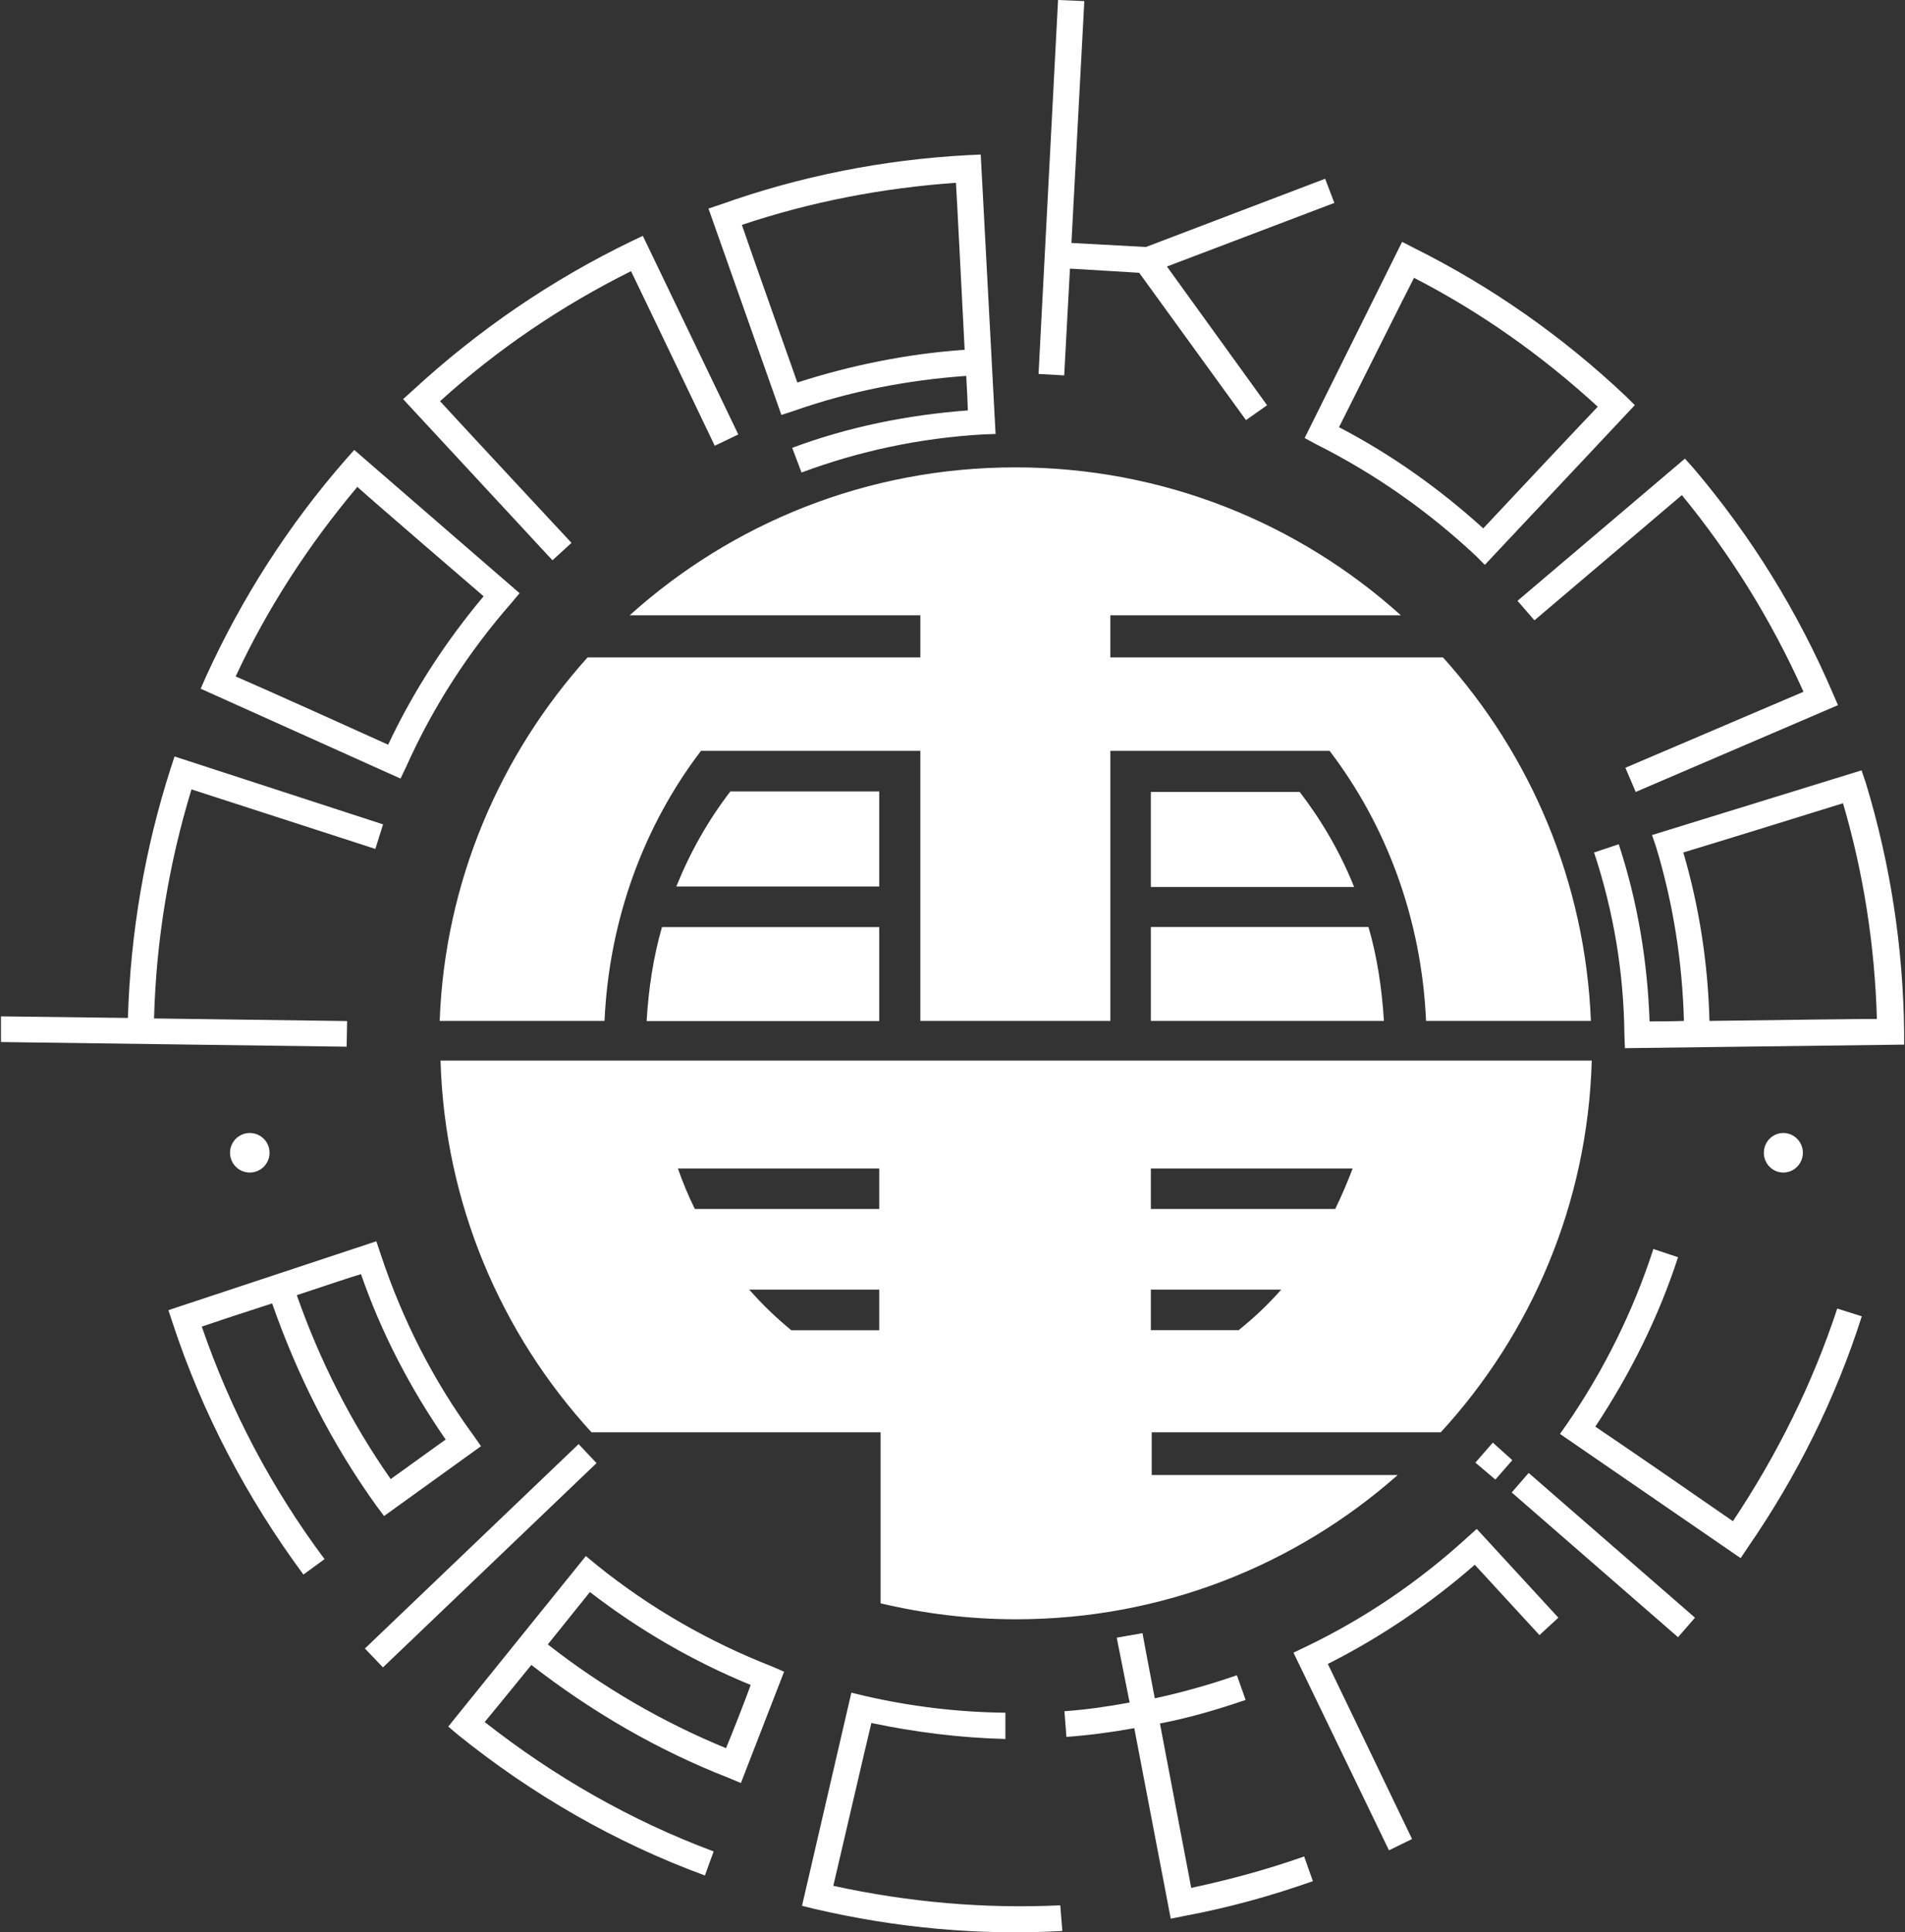
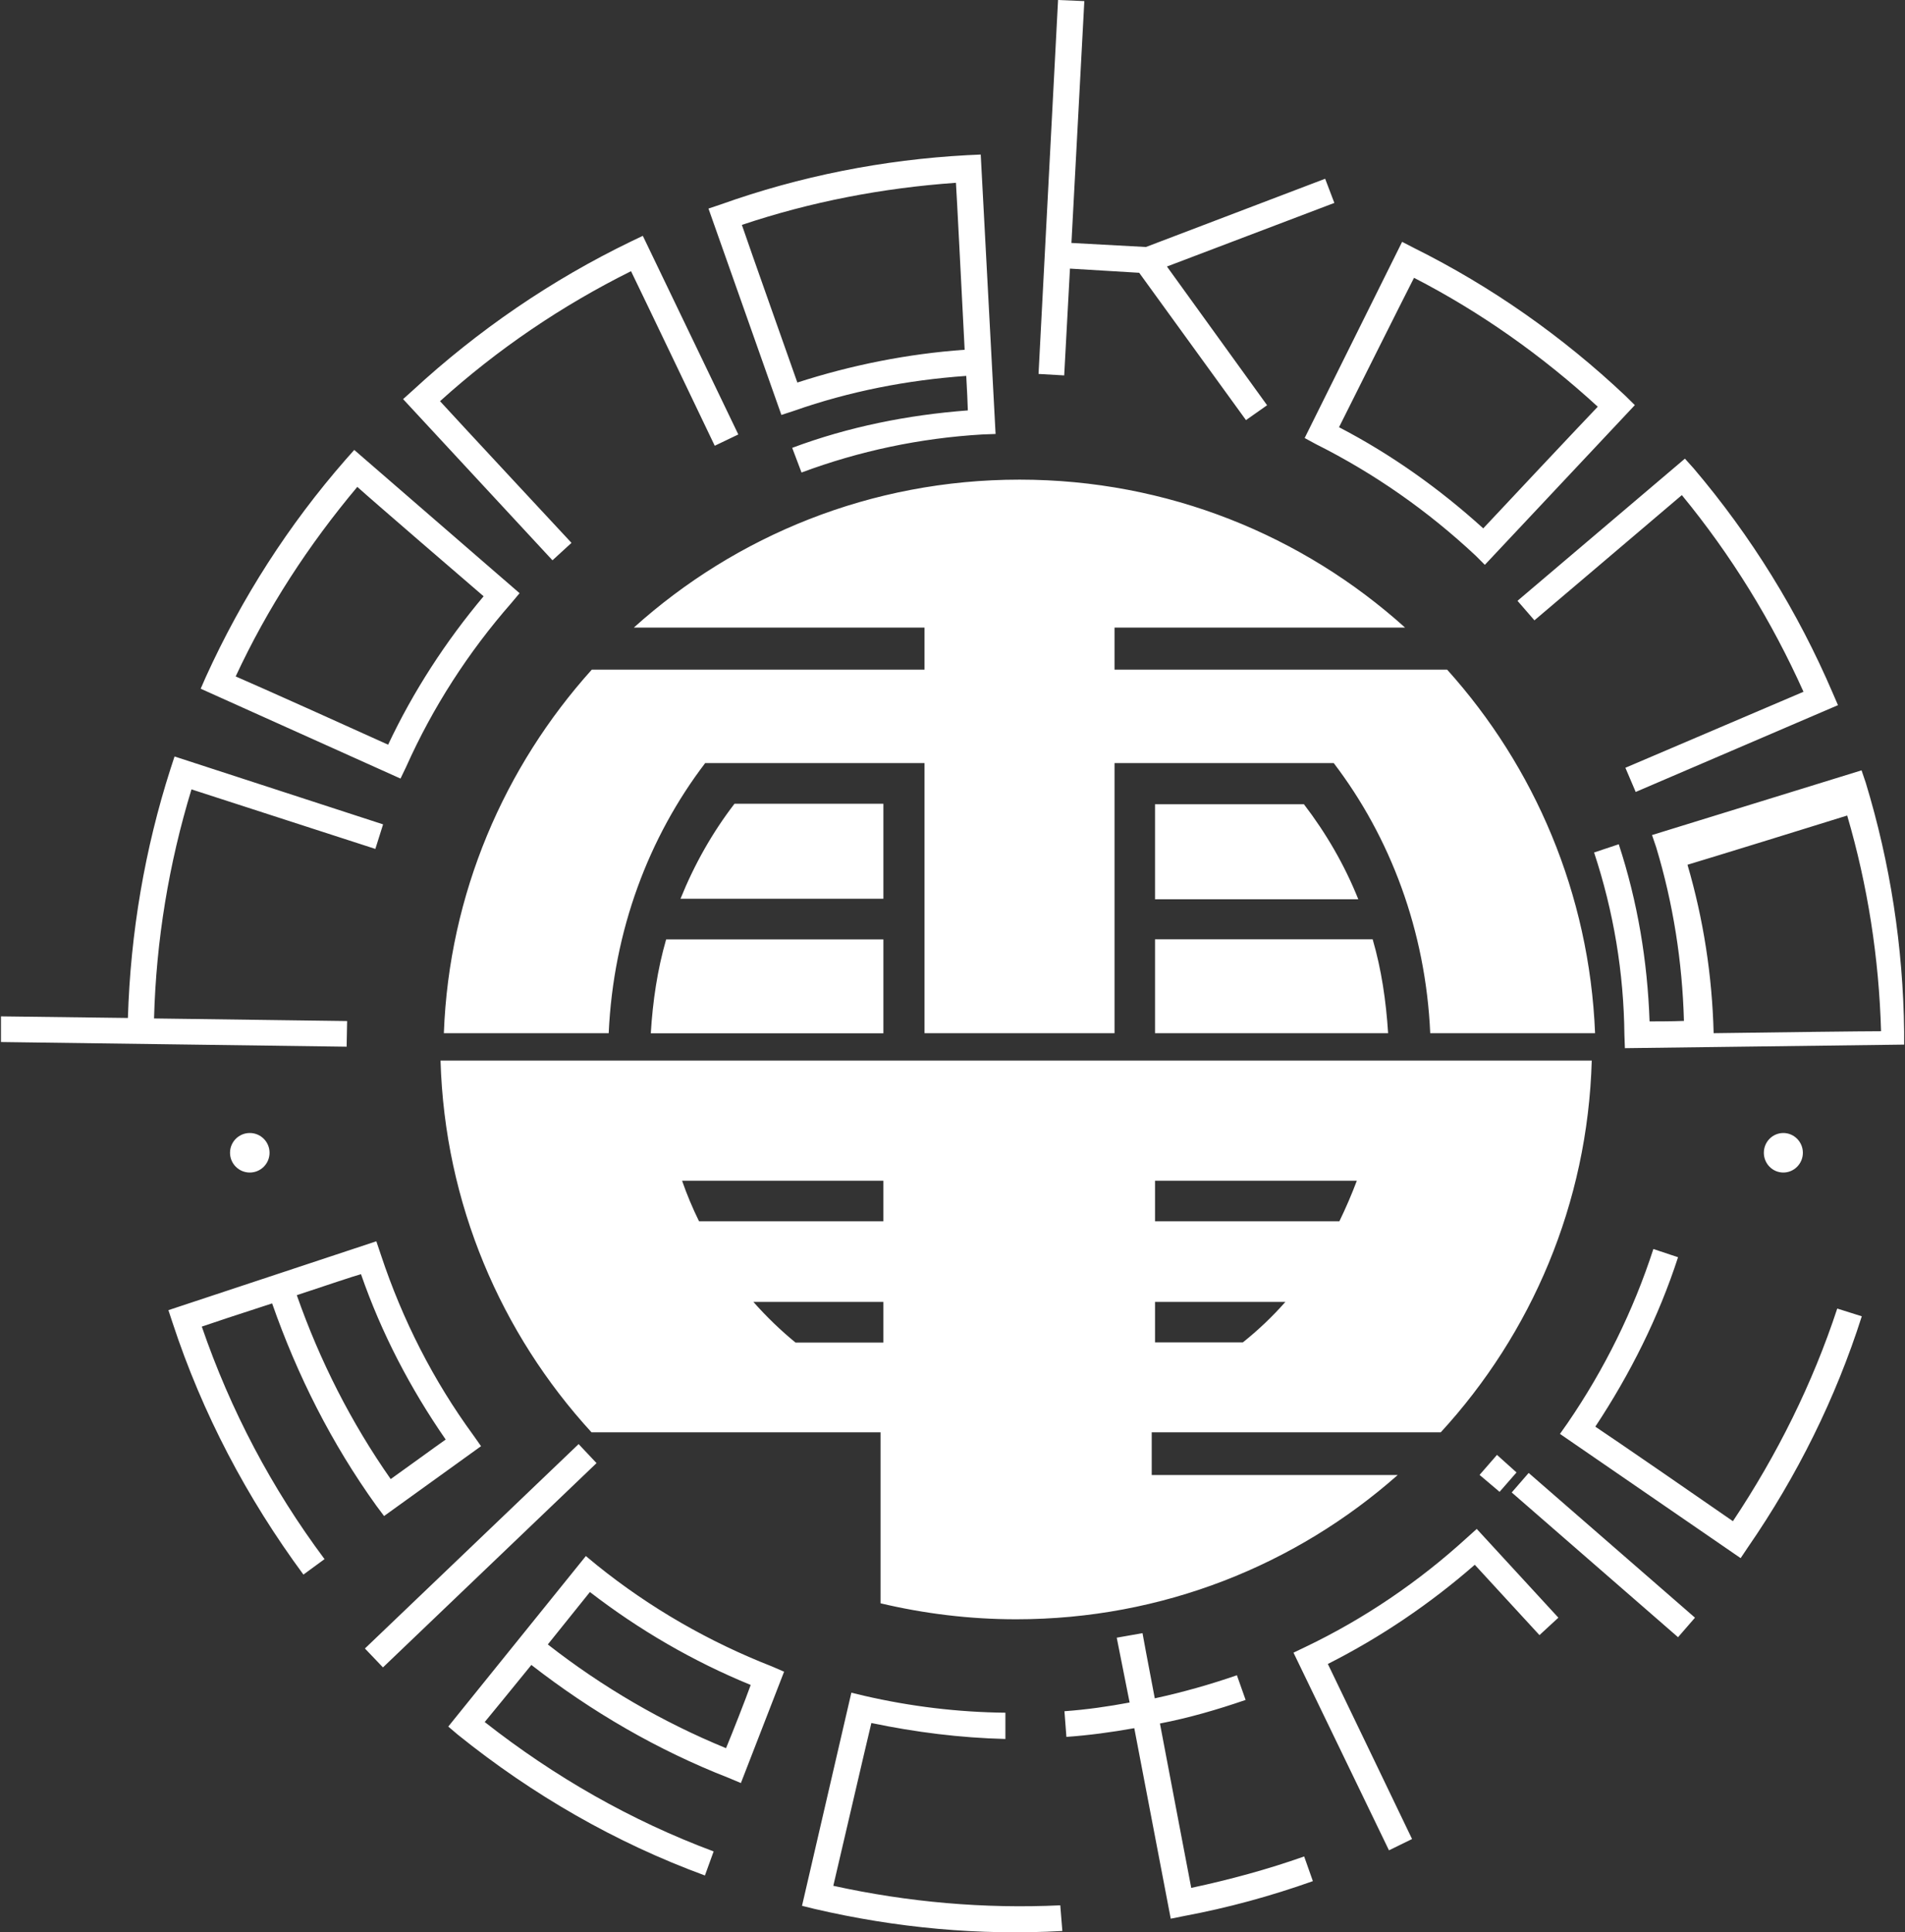
<svg xmlns="http://www.w3.org/2000/svg" version="1.2" viewBox="0 0 1552 1574" width="1552" height="1574">
  <rect x="0" y="0" width="1552" height="1574" fill="#333333" stroke="none" />
  <style>.a{fill:#fff}</style>
-   <path fill-rule="evenodd" class="a" d="m863.8 1552l1.7 20.9c-67.7 3.8-135.5-2.5-202-18l-10.1-2.5 40.2-173.6 10.4 2.5c38.1 8.8 76.6 13.4 115.1 13.8v21.4c-36.8-0.9-73.2-5.5-109.2-13-3.8 15.5-26.8 115-31 132.6 61.1 13.4 123 18.8 184.9 15.9zm433-688.1c-3.3 116.7-49.3 222.5-123 302.8h-235.5v34.8h200.4c-82.8 73.2-191.6 117.5-310.8 117.5-38.1 0-74.9-4.6-110.5-13v-139.3h-235.5c-73.6-80.3-119.6-186.1-123-302.8zm-51.4 335.9l135.5 117.9-13.8 15.9-135.5-117.9zm-1041.9-244.7c-8.9 0-16.1-7.2-16.1-16.1 0-8.9 7.2-16.1 16.1-16.1 8.9 0 16.1 7.2 16.1 16.1 0 8.9-7.2 16.1-16.1 16.1zm1249.4 0c-8.8 0-15.9-7.2-15.9-16.1 0-8.9 7.1-16.1 15.9-16.1 8.7 0 15.9 7.2 15.9 16.1 0 8.9-7.2 16.1-15.9 16.1zm-1170.5-102.5l-281.6-3.8v-20.9l103.4 1.3c2.1-69.5 13.8-137.7 34.7-202.9l3.3-10.1 169.9 55.3-6.3 20c0 0-131.4-42.6-149.8-48.5-18.4 60.3-28.8 123-30.5 186.6l157.3 2.1zm920.7 392.8l66.5 72.3-15.4 14.2c0 0-42.3-46-52.7-57.3-36.4 31.8-76.6 59-119.7 80.8 7.5 15.4 68.6 142.6 68.6 142.6l-18.8 9.2-77.8-161 9.6-4.6c48.1-23 92.5-53.2 131.8-89.1zm293.7-179.5l20 6.3c-21.3 66.9-52.7 130.1-92.8 188.2l-5.9 8.8-147.2-101.2 6.2-8.8c30.1-43.9 53.6-91.6 69.9-141.8l20.1 6.7c-15.9 48.9-38.9 94.9-67.4 138 13.4 8.8 97.1 66.5 112.1 77 36-54 64.9-112.1 85-173.2zm-434.3 446.3l7.1 20.1c-34.3 12.2-69.4 21.8-105.4 28.5l-10.4 2.1-29.7-155.2c-18.4 3.3-36.9 5.8-55.3 7.1l-1.6-20.9c18-1.3 35.5-3.8 53.1-7.1l-10.5-52.8 21-3.7c0 0 4.1 22.6 10 53.1 23-5 45.2-11.3 66.9-18.8l7.1 20.1c-23 7.9-46 14.6-69.8 19.2 10.4 55.2 23.4 122.6 25.5 133.9 31.4-6.7 62.3-15.1 92-25.6zm-433.4-154.7l9.7 4.2-35.2 90.7-10-4.2c-57.7-22.5-111.7-53.9-160.7-92-18.8 23-33 40.6-38 46.5 56.9 44.7 119.2 80.3 186.5 105.4l-7.1 19.6c-72.8-26.7-140.5-65.7-201.2-114.6l-7.9-6.7 112.1-138.9 9.2 7.6c43.1 34.7 91.2 62.3 142.6 82.4zm-17.5 15c-46.9-19.2-90.8-44.7-131-75.7-3.7 4.6-17.5 21.8-34.3 42.7 44.4 34.7 93.3 63.2 145.2 84.5 5.4-13 15.9-39.8 20.1-51.5zm-447.2-291.9c23.4 68.1 56.9 131.7 100 189.4l-17.2 12.6c-46-62.3-82.4-131.3-106.7-205.4l-3.3-10 169.4-56.1 3.8 11.3c17.5 52.7 42.6 102.1 75.3 146.8l6.2 8.8-79 56.9-6.3-8.4c-36.4-50.6-64.4-106.2-84.9-164.8-28.5 9.2-49.8 16.3-57.3 18.9zm77.4-25.6c18.8 53.6 44.3 103.8 76.5 149.8 11.3-8 34.7-25.1 44.8-32.2-28.9-41.8-52.3-86.6-69-134.7-6.3 1.7-27.2 8.8-52.3 17.1zm84.5-420.8l-162.8-73.2 4.2-9.6c29.3-64.4 67.4-123.8 113.8-176.9l7.1-8 134.7 116.7-6.7 8c-35.1 40.1-64 84.9-85.7 133.4zm-10.1-27.6c20.5-43.5 46.9-84.1 77.8-120.9-12.1-10.4-89.5-77-102.9-89.1-39.7 47.3-73.2 98.7-99.1 154.4 16.7 7.1 109.6 48.9 124.2 55.6zm133.9-150.2l-121.7-131.3 7.9-7.1c53.1-49 113-90 177.8-121.3l9.6-4.6 77.8 161.8-19.2 9.2c0 0-59.8-125-68.2-142.2-56.5 28.1-108.8 63.6-155.6 105.9 12.9 14.2 107.1 115.4 107.1 115.4zm186.5-118.4l-59.4-168.1 10.1-3.4c64.4-23 132.2-36.4 200.8-40.1l10.9-0.5 12.1 227.6-10.9 0.4c-50.6 3-100 13.4-147.2 31l-7.6-20.1c46-17.2 94.2-26.8 143.1-30.5 0-2.5-0.8-19.7-1.3-28.1-48.1 3.4-95.3 12.6-140.5 28.5zm-32.2-154.8c5.8 17.2 40.1 113.8 45.2 128.4 43.9-14.2 89.9-23.4 136.3-26.7-2.9-55.7-6.2-122.2-7.1-136-59.8 4.2-118.4 15.5-174.4 34.3zm458.5 173.6l79.4-159.8 9.7 5c63.1 31.4 120.9 72 172.3 120.5l7.6 7.5-122.2 130.1-7.5-7.5c-38.9-36.4-82.4-66.9-130.1-90.8zm28-8.8c42.7 22.2 82 50.2 117.5 82.4 10.9-11.7 80.8-86.1 93.3-99.1-45.1-41.4-95.3-77-149.7-105-8.4 16.3-54 107.5-61.1 121.7zm-604.9 843.8l-174 166.4-14.7-15.4 174.1-166.5zm381-886l-20.9-1.2 15.9-304.6 21.4 0.9-10.5 197 60.7 3.3 146-55.6 7.5 19.7-136.4 51.8 81.6 113-17.2 12.1-87-120-56.4-3.4zm369.3 183.6l136.4-115.8 7.1 7.9c46.9 55.2 84.9 116.7 113.4 183.2l4.2 9.7-164.8 70.7-8.4-19.7c0 0 127.6-54.4 145.1-61.9-25.9-57.7-58.9-111.3-99.1-160.2-14.6 12.5-120.1 102-120.1 102zm109.6 190.8l170.7-52.7 3.4 10c20 65.7 30.5 133.9 31.3 202.9v10.5l-227.5 2.9-0.4-10.9c-0.5-50.6-8.8-100.4-24.7-148.5l20.1-6.7c15.4 46.9 23.4 95.4 25.1 144.3 2.5 0 19.6 0 28-0.4-1.3-48.1-8.8-95.8-22.6-141.4zm25.5 14.2c13 44.4 20.1 90.4 21.3 137.2 55.7-0.8 122.2-1.6 136.4-1.6-1.7-59.8-10.9-118.8-27.6-175.7-17.1 5.4-114.6 35.5-130.1 40.1zm-858.4-193.2c83.2-74.9 193.3-120.5 314.2-120.5 120.9 0 230.9 45.6 314.1 120.5h-236.7v34.3h271c71.1 79 115.9 182.4 120.5 296.1h-134.3c-3.7-83.6-32.6-159.7-78.6-220h-178.6v220h-154.8v-220h-178.7c-46 60.3-74.8 136.4-78.6 220h-134.3c4.2-113.7 49.4-217.1 120.5-296.1h271.1v-34.3zm424.6 253.9h177.3c7.2 24.7 10.9 50.2 12.6 76.5h-189.9zm-221.3-33h-165.3c11.3-28 26-54 44-77.4h121.3zm-177 33.1h177v76.5h-189.5c1.6-26.3 5.4-51.9 12.5-76.5zm562.7 196.6h-164.4v33h150.2q7.9-16.3 14.2-33zm-58.2 98.7h-106.2v33h71.5q18.8-15 34.7-33zm-327.5-98.7h-164q5.8 16.7 13.8 33h150.2zm0 98.7h-105.9q15.9 18 34.3 33.1h71.6zm485.7 140.9l14.2-16.3 15.9 14.3-13.8 15.8zm-143.1-546.3c18 23.5 33.1 49.4 44.3 77.4h-165.6v-77.4z" />
+   <path fill-rule="evenodd" class="a" d="m863.8 1552l1.7 20.9c-67.7 3.8-135.5-2.5-202-18l-10.1-2.5 40.2-173.6 10.4 2.5c38.1 8.8 76.6 13.4 115.1 13.8v21.4c-36.8-0.9-73.2-5.5-109.2-13-3.8 15.5-26.8 115-31 132.6 61.1 13.4 123 18.8 184.9 15.9zm433-688.1c-3.3 116.7-49.3 222.5-123 302.8h-235.5v34.8h200.4c-82.8 73.2-191.6 117.5-310.8 117.5-38.1 0-74.9-4.6-110.5-13v-139.3h-235.5c-73.6-80.3-119.6-186.1-123-302.8zm-51.4 335.9l135.5 117.9-13.8 15.9-135.5-117.9zm-1041.9-244.7c-8.9 0-16.1-7.2-16.1-16.1 0-8.9 7.2-16.1 16.1-16.1 8.9 0 16.1 7.2 16.1 16.1 0 8.9-7.2 16.1-16.1 16.1zm1249.4 0c-8.8 0-15.9-7.2-15.9-16.1 0-8.9 7.1-16.1 15.9-16.1 8.7 0 15.9 7.2 15.9 16.1 0 8.9-7.2 16.1-15.9 16.1zm-1170.5-102.5l-281.6-3.8v-20.9l103.4 1.3c2.1-69.5 13.8-137.7 34.7-202.9l3.3-10.1 169.9 55.3-6.3 20c0 0-131.4-42.6-149.8-48.5-18.4 60.3-28.8 123-30.5 186.6l157.3 2.1zm920.7 392.8l66.5 72.3-15.4 14.2c0 0-42.3-46-52.7-57.3-36.4 31.8-76.6 59-119.7 80.8 7.5 15.4 68.6 142.6 68.6 142.6l-18.8 9.2-77.8-161 9.6-4.6c48.1-23 92.5-53.2 131.8-89.1zm293.7-179.5l20 6.3c-21.3 66.9-52.7 130.1-92.8 188.2l-5.9 8.8-147.2-101.2 6.2-8.8c30.1-43.9 53.6-91.6 69.9-141.8l20.1 6.7c-15.9 48.9-38.9 94.9-67.4 138 13.4 8.8 97.1 66.5 112.1 77 36-54 64.9-112.1 85-173.2zm-434.3 446.3l7.1 20.1c-34.3 12.2-69.4 21.8-105.4 28.5l-10.4 2.1-29.7-155.2c-18.4 3.3-36.9 5.8-55.3 7.1l-1.6-20.9c18-1.3 35.5-3.8 53.1-7.1l-10.5-52.8 21-3.7c0 0 4.1 22.6 10 53.1 23-5 45.2-11.3 66.9-18.8l7.1 20.1c-23 7.9-46 14.6-69.8 19.2 10.4 55.2 23.4 122.6 25.5 133.9 31.4-6.7 62.3-15.1 92-25.6zm-433.4-154.7l9.7 4.2-35.2 90.7-10-4.2c-57.7-22.5-111.7-53.9-160.7-92-18.8 23-33 40.6-38 46.5 56.9 44.7 119.2 80.3 186.5 105.4l-7.1 19.6c-72.8-26.7-140.5-65.7-201.2-114.6l-7.9-6.7 112.1-138.9 9.2 7.6c43.1 34.7 91.2 62.3 142.6 82.4zm-17.5 15c-46.9-19.2-90.8-44.7-131-75.7-3.7 4.6-17.5 21.8-34.3 42.7 44.4 34.7 93.3 63.2 145.2 84.5 5.4-13 15.9-39.8 20.1-51.5zm-447.2-291.9c23.4 68.1 56.9 131.7 100 189.4l-17.2 12.6c-46-62.3-82.4-131.3-106.7-205.4l-3.3-10 169.4-56.1 3.8 11.3c17.5 52.7 42.6 102.1 75.3 146.8l6.2 8.8-79 56.9-6.3-8.4c-36.4-50.6-64.4-106.2-84.9-164.8-28.5 9.2-49.8 16.3-57.3 18.9zm77.4-25.6c18.8 53.6 44.3 103.8 76.5 149.8 11.3-8 34.7-25.1 44.8-32.2-28.9-41.8-52.3-86.6-69-134.7-6.3 1.7-27.2 8.8-52.3 17.1zm84.5-420.8l-162.8-73.2 4.2-9.6c29.3-64.4 67.4-123.8 113.8-176.9l7.1-8 134.7 116.7-6.7 8c-35.1 40.1-64 84.9-85.7 133.4zm-10.1-27.6c20.5-43.5 46.9-84.1 77.8-120.9-12.1-10.4-89.5-77-102.9-89.1-39.7 47.3-73.2 98.7-99.1 154.4 16.7 7.1 109.6 48.9 124.2 55.6zm133.9-150.2l-121.7-131.3 7.9-7.1c53.1-49 113-90 177.8-121.3l9.6-4.6 77.8 161.8-19.2 9.2c0 0-59.8-125-68.2-142.2-56.5 28.1-108.8 63.6-155.6 105.9 12.9 14.2 107.1 115.4 107.1 115.4zm186.5-118.4l-59.4-168.1 10.1-3.4c64.4-23 132.2-36.4 200.8-40.1l10.9-0.5 12.1 227.6-10.9 0.4c-50.6 3-100 13.4-147.2 31l-7.6-20.1c46-17.2 94.2-26.8 143.1-30.5 0-2.5-0.8-19.7-1.3-28.1-48.1 3.4-95.3 12.6-140.5 28.5zm-32.2-154.8c5.8 17.2 40.1 113.8 45.2 128.4 43.9-14.2 89.9-23.4 136.3-26.7-2.9-55.7-6.2-122.2-7.1-136-59.8 4.2-118.4 15.5-174.4 34.3zm458.5 173.6l79.4-159.8 9.7 5c63.1 31.4 120.9 72 172.3 120.5l7.6 7.5-122.2 130.1-7.5-7.5c-38.9-36.4-82.4-66.9-130.1-90.8zm28-8.8c42.7 22.2 82 50.2 117.5 82.4 10.9-11.7 80.8-86.1 93.3-99.1-45.1-41.4-95.3-77-149.7-105-8.4 16.3-54 107.5-61.1 121.7zm-604.9 843.8l-174 166.4-14.7-15.4 174.1-166.5zm381-886l-20.9-1.2 15.9-304.6 21.4 0.9-10.5 197 60.7 3.3 146-55.6 7.5 19.7-136.4 51.8 81.6 113-17.2 12.1-87-120-56.4-3.4zm369.3 183.6l136.4-115.8 7.1 7.9c46.9 55.2 84.9 116.7 113.4 183.2l4.2 9.7-164.8 70.7-8.4-19.7c0 0 127.6-54.4 145.1-61.9-25.9-57.7-58.9-111.3-99.1-160.2-14.6 12.5-120.1 102-120.1 102zm109.6 190.8l170.7-52.7 3.4 10c20 65.7 30.5 133.9 31.3 202.9v10.5l-227.5 2.9-0.4-10.9c-0.5-50.6-8.8-100.4-24.7-148.5l20.1-6.7c15.4 46.9 23.4 95.4 25.1 144.3 2.5 0 19.6 0 28-0.4-1.3-48.1-8.8-95.8-22.6-141.4m25.5 14.2c13 44.4 20.1 90.4 21.3 137.2 55.7-0.8 122.2-1.6 136.4-1.6-1.7-59.8-10.9-118.8-27.6-175.7-17.1 5.4-114.6 35.5-130.1 40.1zm-858.4-193.2c83.2-74.9 193.3-120.5 314.2-120.5 120.9 0 230.9 45.6 314.1 120.5h-236.7v34.3h271c71.1 79 115.9 182.4 120.5 296.1h-134.3c-3.7-83.6-32.6-159.7-78.6-220h-178.6v220h-154.8v-220h-178.7c-46 60.3-74.8 136.4-78.6 220h-134.3c4.2-113.7 49.4-217.1 120.5-296.1h271.1v-34.3zm424.6 253.9h177.3c7.2 24.7 10.9 50.2 12.6 76.5h-189.9zm-221.3-33h-165.3c11.3-28 26-54 44-77.4h121.3zm-177 33.1h177v76.5h-189.5c1.6-26.3 5.4-51.9 12.5-76.5zm562.7 196.6h-164.4v33h150.2q7.9-16.3 14.2-33zm-58.2 98.7h-106.2v33h71.5q18.8-15 34.7-33zm-327.5-98.7h-164q5.8 16.7 13.8 33h150.2zm0 98.7h-105.9q15.9 18 34.3 33.1h71.6zm485.7 140.9l14.2-16.3 15.9 14.3-13.8 15.8zm-143.1-546.3c18 23.5 33.1 49.4 44.3 77.4h-165.6v-77.4z" />
</svg>